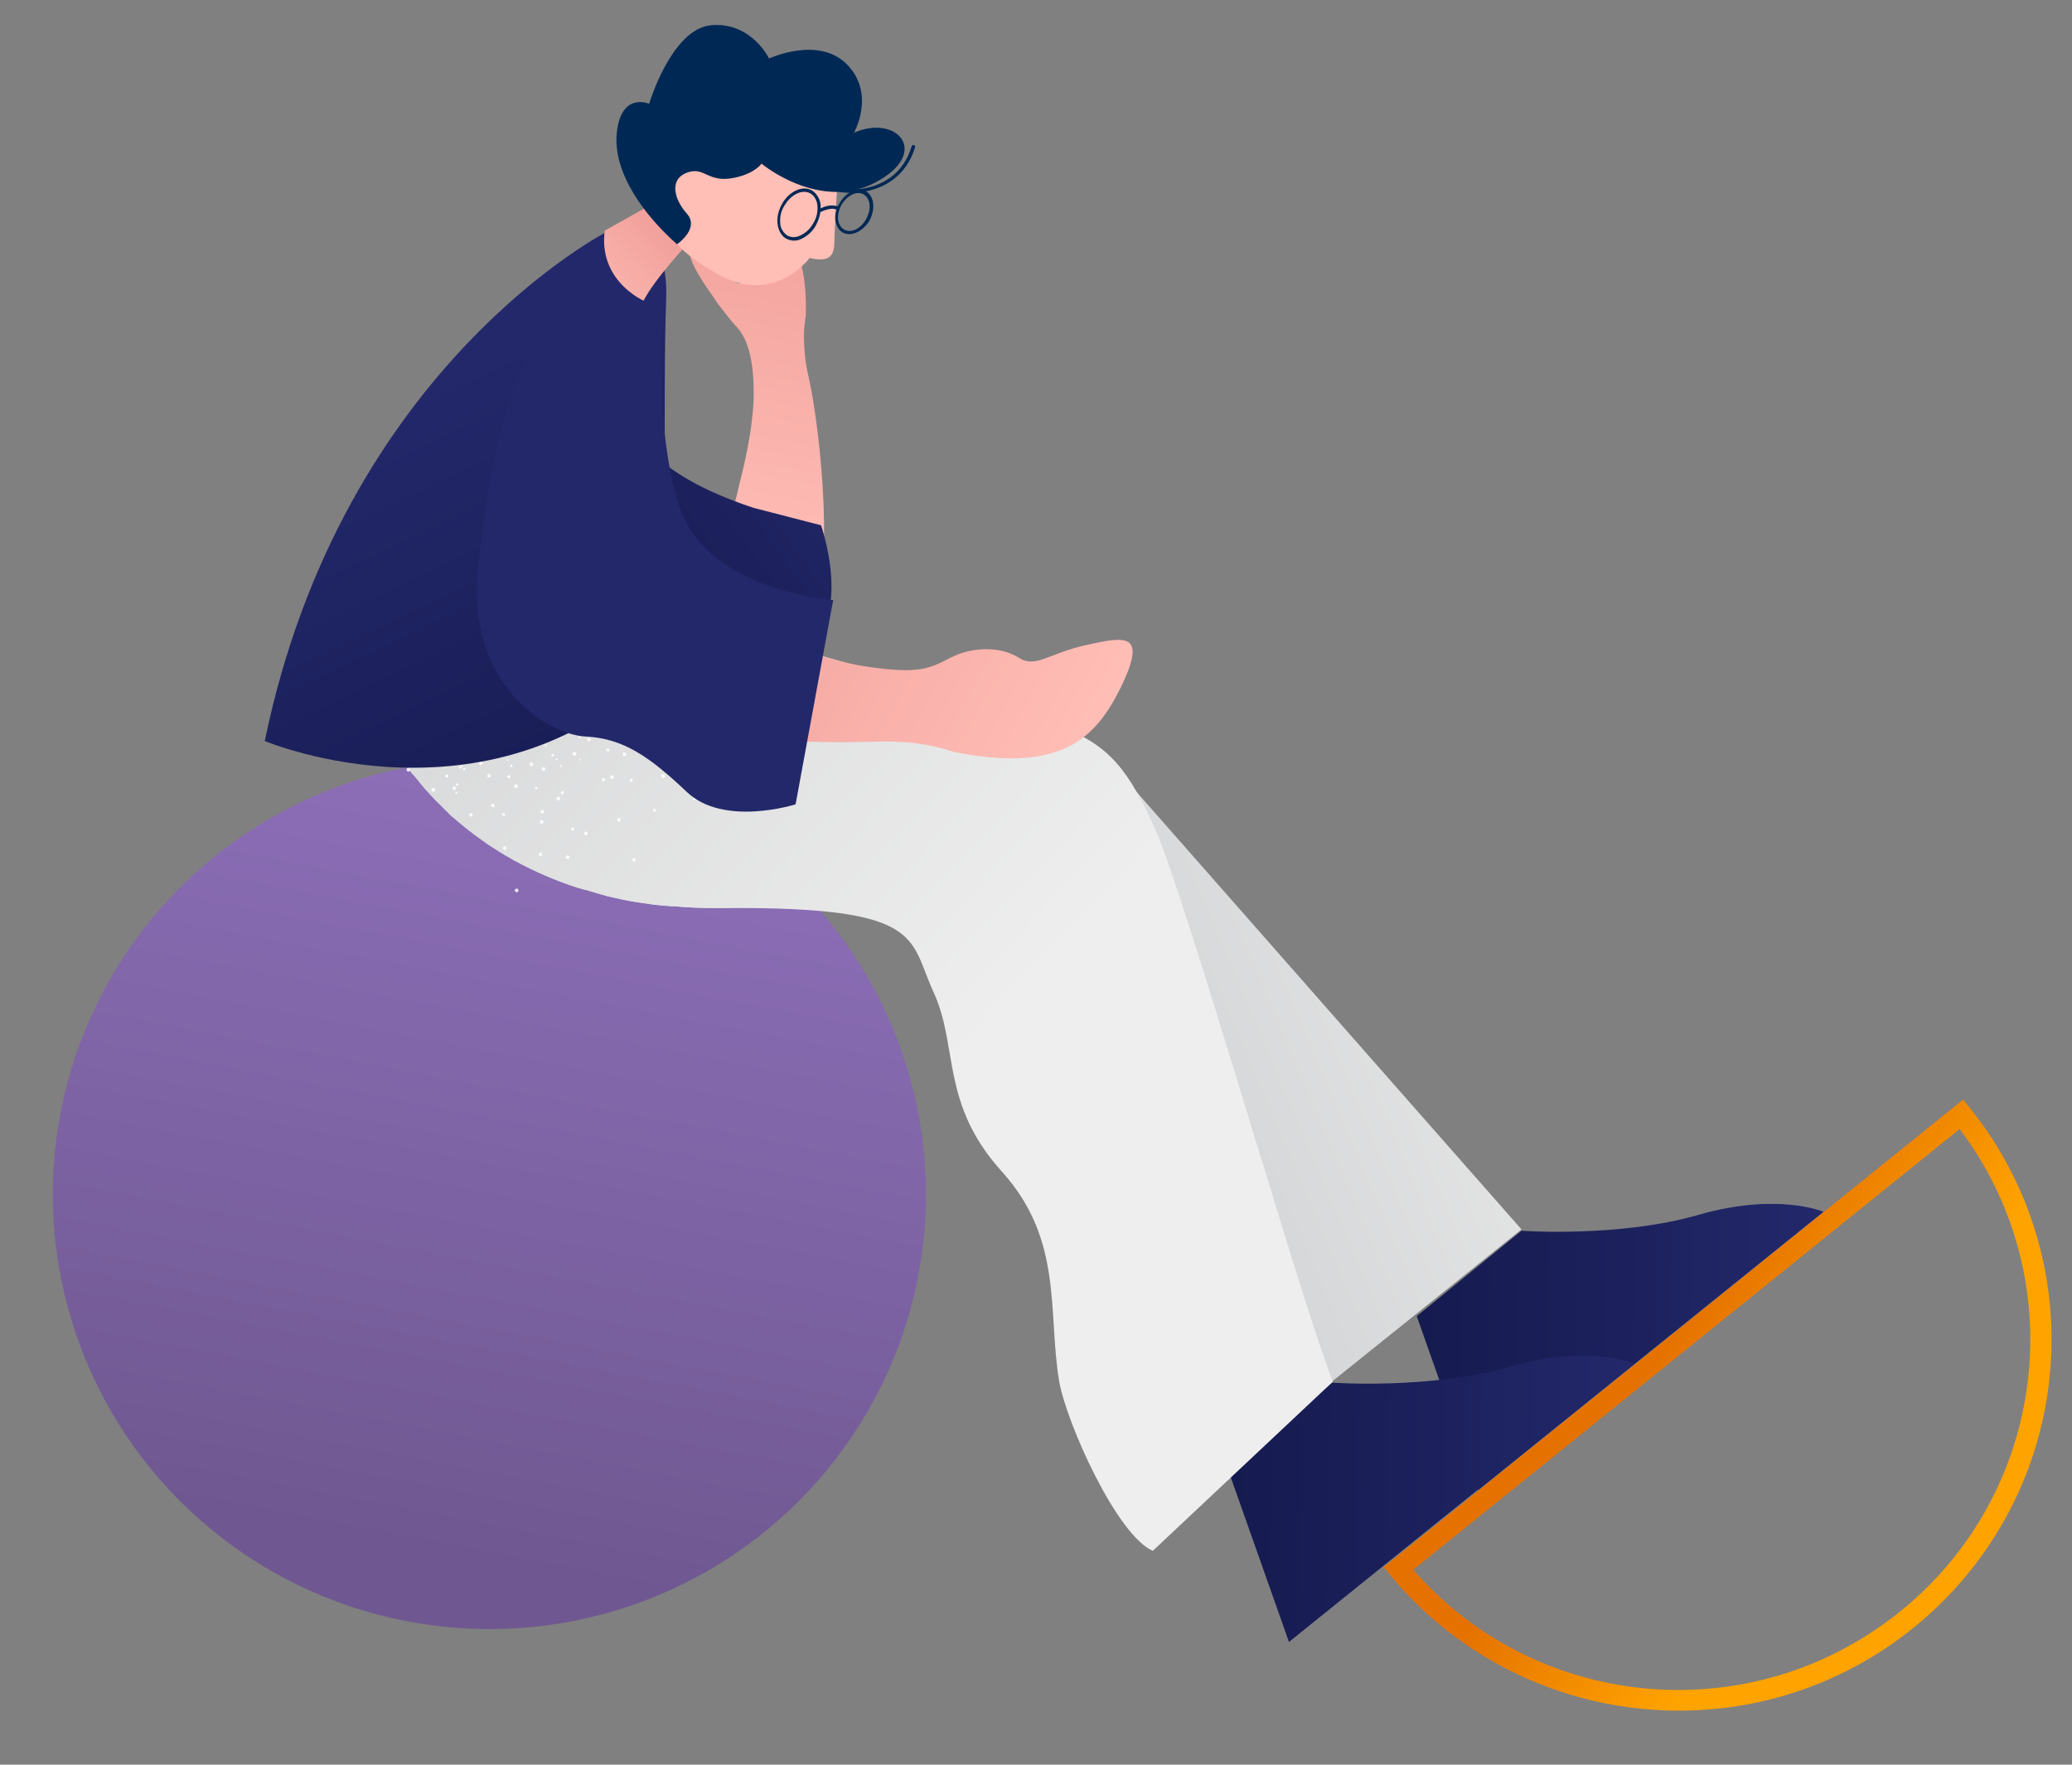
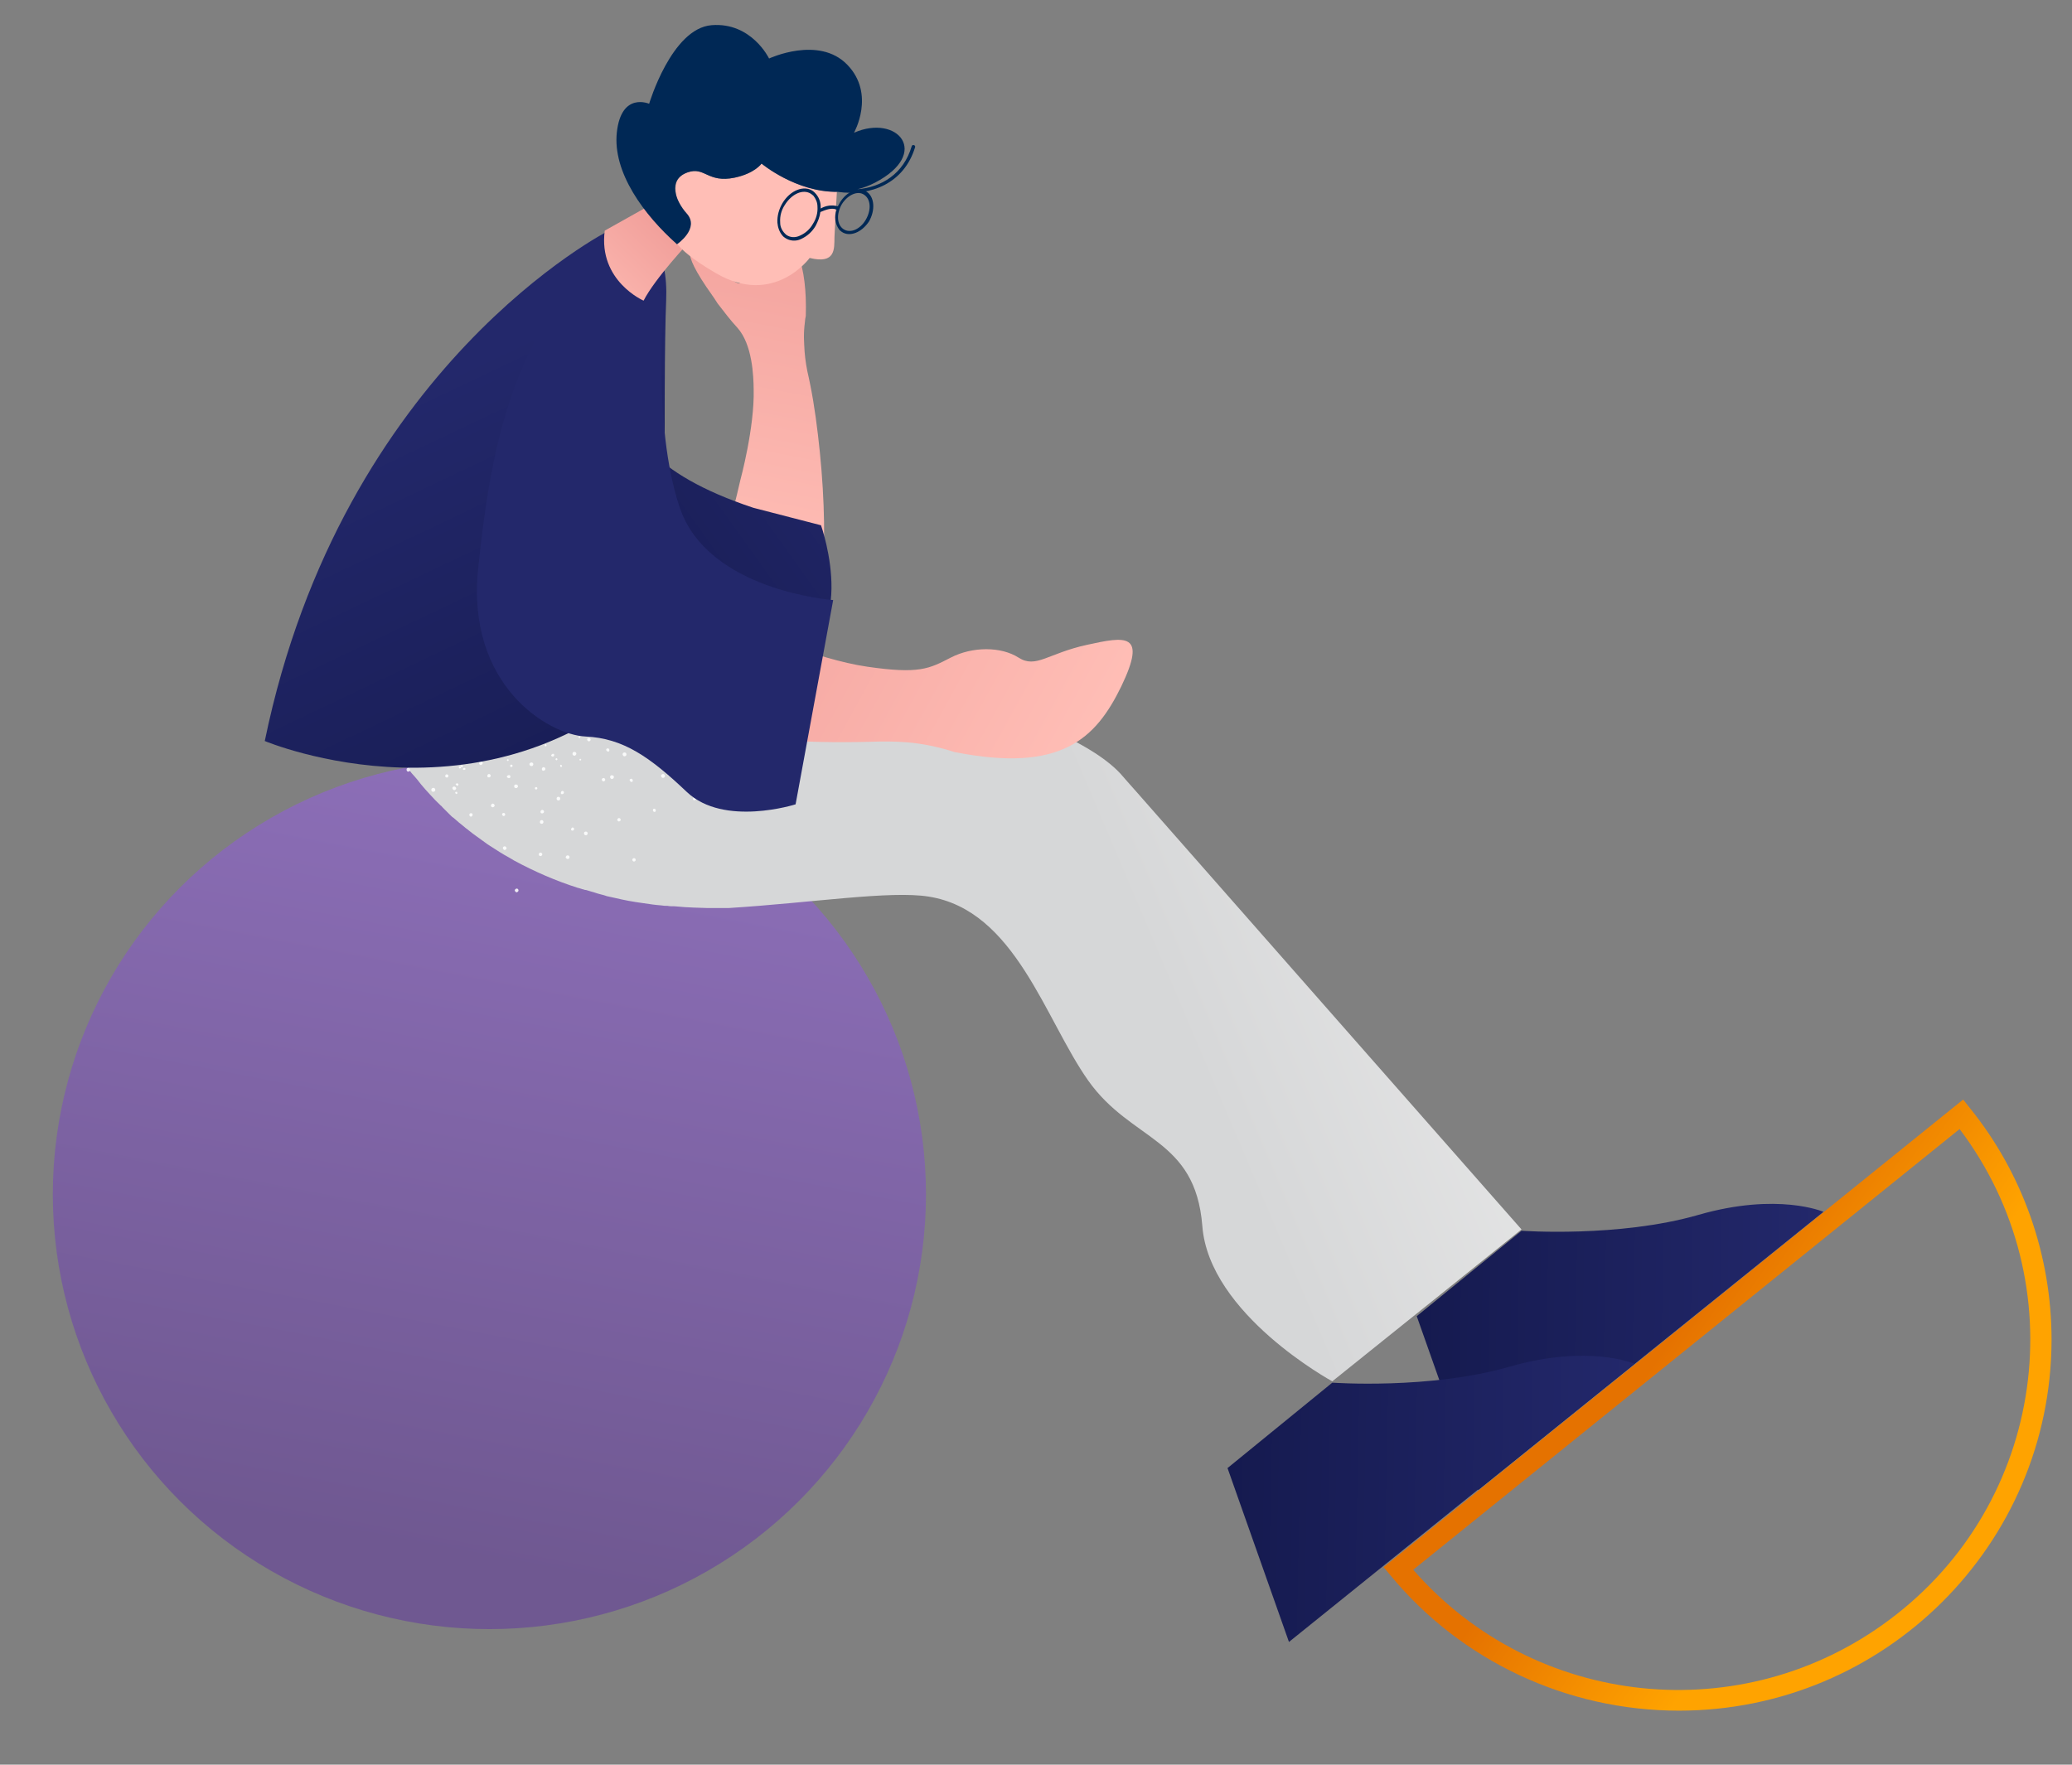
<svg xmlns="http://www.w3.org/2000/svg" width="81px" height="69px" viewBox="0 0 81 69" version="1.1">
  <rect x="0" y="0" width="81" height="69" fill="#808080" stroke="none" />
  <title>9BC06A11-F9E0-4C03-8A9A-6035B30F3C06</title>
  <defs>
    <linearGradient x1="0.68%" y1="50.68%" x2="100.182%" y2="49.203%" id="linearGradient-1">
      <stop stop-color="#23286B" offset="0%" />
      <stop stop-color="#151A4F" offset="100%" />
    </linearGradient>
    <linearGradient x1="0.633%" y1="50.684%" x2="100.136%" y2="49.207%" id="linearGradient-2">
      <stop stop-color="#23286B" offset="0%" />
      <stop stop-color="#151A4F" offset="100%" />
    </linearGradient>
    <linearGradient x1="57.821%" y1="90.825%" x2="19.33%" y2="-110.101%" id="linearGradient-3">
      <stop stop-color="#6F5891" offset="0%" />
      <stop stop-color="#9E7CCF" offset="69.908%" />
      <stop stop-color="#A161FF" offset="100%" />
    </linearGradient>
    <linearGradient x1="61.526%" y1="42.685%" x2="34.888%" y2="59.591%" id="linearGradient-4">
      <stop stop-color="#E57200" offset="0%" />
      <stop stop-color="#FFA300" offset="100%" />
    </linearGradient>
    <linearGradient x1="-15.474%" y1="32.809%" x2="42.994%" y2="49.154%" id="linearGradient-5">
      <stop stop-color="#EEEEEE" offset="8.983%" />
      <stop stop-color="#D6D7D8" offset="81.78%" />
    </linearGradient>
    <linearGradient x1="29.118%" y1="50.141%" x2="105.652%" y2="-22.685%" id="linearGradient-6">
      <stop stop-color="#EEEEEE" offset="8.983%" />
      <stop stop-color="#D6D7D8" offset="81.78%" />
    </linearGradient>
    <linearGradient x1="0.121%" y1="49.863%" x2="99.982%" y2="49.863%" id="linearGradient-7">
      <stop stop-color="#F2A19C" offset="0%" />
      <stop stop-color="#FFBEB6" offset="100%" />
    </linearGradient>
    <linearGradient x1="0.069%" y1="50.023%" x2="100.04%" y2="50.023%" id="linearGradient-8">
      <stop stop-color="#FFBEB6" offset="0%" />
      <stop stop-color="#F2A19C" offset="100%" />
    </linearGradient>
    <linearGradient x1="9.89%" y1="16.031%" x2="78.586%" y2="86.652%" id="linearGradient-9">
      <stop stop-color="#23286B" offset="0%" />
      <stop stop-color="#1D225F" offset="43.2%" />
      <stop stop-color="#151A4F" offset="100%" />
    </linearGradient>
    <linearGradient x1="63.716%" y1="26.418%" x2="28.802%" y2="114.538%" id="linearGradient-10">
      <stop stop-color="#23286B" offset="0%" />
      <stop stop-color="#151A4F" offset="100%" />
    </linearGradient>
    <linearGradient x1="79.049%" y1="140.533%" x2="43.391%" y2="32.466%" id="linearGradient-11">
      <stop stop-color="#FFBEB6" offset="0%" />
      <stop stop-color="#F2A19C" offset="100%" />
    </linearGradient>
  </defs>
  <g id="Lorviqua-UI-desktop" stroke="none" stroke-width="1" fill="none" fill-rule="evenodd">
    <g id="Patientsite_Lorviqua_2_1_3" transform="translate(-532, -1015)" fill-rule="nonzero">
      <g id="Group-25" transform="translate(0, 528)">
        <g id="clip-bio-technologies" transform="translate(573, 521) scale(-1, 1) translate(-573, -521) translate(533, 487)">
          <g transform="translate(0.244, 0)" id="woman">
            <g id="man" transform="translate(0.503, 0.217)">
              <path d="M24.869,51.245 L22.467,58.045 L8.969,47.166 C8.969,47.166 10.75,46.391 13.86,47.286 C16.971,48.181 20.773,47.906 20.773,47.906 L24.869,51.245" id="R_shoe" fill="url(#linearGradient-1)" />
              <path d="M32.266,57.185 L29.864,63.984 L16.366,53.105 C16.366,53.105 18.146,52.33 21.257,53.225 C24.368,54.12 28.17,53.845 28.17,53.845 L32.266,57.185" id="L_shoe" fill="url(#linearGradient-2)" />
              <ellipse id="circle" fill="url(#linearGradient-3)" cx="61.121" cy="46.482" rx="17.067" ry="17" />
              <path d="M14.621,66.67 C6.585,66.67 0.069,60.18 0.052,52.175 C0.052,48.87 1.175,45.668 3.249,43.103 L3.508,42.776 L26.165,61.058 L25.906,61.368 C23.141,64.725 18.993,66.67 14.621,66.67 Z M3.647,43.929 C-0.916,49.972 0.294,58.562 6.377,63.106 C12.132,67.427 20.272,66.584 25.007,61.161 L3.647,43.929 Z" id="half_a_circle" fill="url(#linearGradient-4)" />
              <path d="M64.739,29.125 C64.739,29.142 64.722,29.142 64.739,29.125 C64.722,29.159 64.705,29.176 64.705,29.193 C64.687,29.228 64.67,29.262 64.653,29.297 C64.636,29.314 64.618,29.348 64.618,29.366 C64.584,29.417 64.566,29.452 64.532,29.503 C64.497,29.572 64.445,29.624 64.394,29.693 C64.359,29.744 64.307,29.813 64.255,29.882 C64.203,29.968 64.134,30.054 64.048,30.14 C64.013,30.175 63.979,30.226 63.944,30.261 C63.754,30.519 63.512,30.777 63.236,31.07 C63.167,31.139 63.097,31.208 63.028,31.276 C62.994,31.294 62.976,31.328 62.942,31.362 C62.89,31.414 62.838,31.466 62.786,31.517 C62.734,31.569 62.683,31.621 62.631,31.672 C62.596,31.707 62.562,31.741 62.527,31.758 C62.389,31.879 62.251,31.999 62.095,32.12 C62.043,32.172 61.974,32.206 61.922,32.258 C61.732,32.413 61.525,32.55 61.317,32.705 C61.248,32.757 61.179,32.808 61.093,32.86 C60.851,33.015 60.591,33.187 60.332,33.325 C60.28,33.359 60.211,33.394 60.159,33.428 C59.364,33.859 58.535,34.22 57.671,34.496 C57.584,34.513 57.515,34.547 57.429,34.564 C57.394,34.582 57.377,34.582 57.342,34.582 C57.273,34.599 57.187,34.633 57.118,34.65 C57.031,34.668 56.962,34.702 56.893,34.719 C56.807,34.737 56.72,34.771 56.634,34.788 C56.599,34.805 56.565,34.805 56.53,34.823 C56.426,34.84 56.323,34.874 56.219,34.891 C55.856,34.978 55.493,35.046 55.096,35.098 C54.871,35.132 54.646,35.167 54.404,35.184 C54.318,35.201 54.249,35.201 54.163,35.201 C54.076,35.219 53.99,35.219 53.886,35.219 C53.748,35.236 53.609,35.236 53.471,35.253 C53.35,35.253 53.247,35.27 53.126,35.27 C52.953,35.27 52.78,35.287 52.607,35.287 C52.452,35.287 52.313,35.287 52.158,35.287 L52.002,35.287 C51.916,35.287 51.847,35.287 51.76,35.287 C48.494,35.081 45.452,34.599 43.949,34.84 C40.561,35.373 39.403,39.643 37.71,42.036 C36.016,44.428 33.528,44.256 33.251,47.716 C32.992,51.177 28.17,53.793 28.17,53.793 L28.17,53.793 L20.773,47.854 C20.773,47.854 32.076,35.012 35.826,30.743 C36.068,30.467 36.275,30.243 36.448,30.037 C39.023,27.248 49.963,25.148 53.195,24.597 C56.859,28.78 61.698,29.297 64.739,29.125 Z" id="R_leg" fill="url(#linearGradient-5)" />
-               <path d="M64.739,29.125 C64.739,29.142 64.739,29.142 64.739,29.125 C64.722,29.159 64.705,29.176 64.687,29.193 C64.67,29.228 64.653,29.262 64.636,29.297 C64.618,29.314 64.601,29.348 64.601,29.366 C64.566,29.417 64.549,29.452 64.515,29.503 C64.48,29.572 64.428,29.624 64.376,29.693 C64.342,29.744 64.29,29.813 64.238,29.882 C64.186,29.968 64.117,30.054 64.031,30.14 C63.996,30.175 63.962,30.226 63.927,30.261 C63.737,30.519 63.495,30.777 63.218,31.07 C63.149,31.139 63.08,31.208 63.011,31.276 C62.976,31.294 62.959,31.328 62.925,31.362 C62.873,31.414 62.821,31.466 62.769,31.517 C62.717,31.569 62.665,31.621 62.614,31.672 C62.579,31.707 62.544,31.741 62.51,31.758 C62.372,31.879 62.233,31.999 62.078,32.12 C62.026,32.172 61.957,32.206 61.905,32.258 C61.715,32.413 61.507,32.55 61.3,32.705 C61.231,32.757 61.162,32.808 61.075,32.86 C60.833,33.015 60.574,33.187 60.315,33.325 C60.263,33.359 60.194,33.394 60.142,33.428 C59.347,33.859 58.518,34.22 57.654,34.496 C57.567,34.513 57.498,34.547 57.412,34.564 C57.377,34.582 57.36,34.582 57.325,34.582 C57.256,34.599 57.17,34.633 57.1,34.65 C57.014,34.668 56.945,34.702 56.876,34.719 C56.789,34.737 56.703,34.771 56.617,34.788 C56.582,34.805 56.547,34.805 56.513,34.823 C56.409,34.84 56.306,34.874 56.202,34.891 C55.839,34.978 55.476,35.046 55.078,35.098 C54.854,35.132 54.629,35.167 54.387,35.184 C54.301,35.201 54.232,35.201 54.145,35.201 C54.059,35.219 53.972,35.219 53.869,35.219 C53.73,35.236 53.592,35.236 53.454,35.253 C53.333,35.253 53.229,35.27 53.108,35.27 C52.935,35.27 52.763,35.287 52.59,35.287 C52.434,35.287 52.296,35.287 52.14,35.287 L51.985,35.287 C51.899,35.287 51.829,35.287 51.743,35.287 C44.122,35.253 44.726,36.458 43.759,38.575 C42.774,40.71 43.499,42.931 41.08,45.599 C38.678,48.267 39.3,51.073 38.85,53.776 C38.574,55.394 36.604,59.801 35.187,60.421 L28.153,53.81 C28.153,53.81 28.256,53.535 28.429,53.036 C29.708,49.524 33.925,34.84 35.1,32.189 C35.308,31.707 35.55,31.225 35.809,30.76 C36.846,28.935 37.917,28.402 40.181,27.747 C42.272,27.145 49.427,25.045 52.728,24.081 C52.884,24.27 53.022,24.442 53.177,24.614 C56.859,28.78 61.698,29.297 64.739,29.125 L64.739,29.125 Z" id="L_leg" fill="url(#linearGradient-6)" />
              <path d="M57.602,29.486 C57.602,29.469 57.584,29.452 57.567,29.452 C57.55,29.452 57.533,29.469 57.533,29.486 C57.533,29.503 57.55,29.52 57.567,29.52 C57.567,29.52 57.567,29.52 57.567,29.52 C57.584,29.52 57.602,29.503 57.602,29.486 C57.602,29.486 57.602,29.486 57.602,29.486 Z M57.636,28.608 C57.636,28.591 57.619,28.574 57.602,28.574 C57.602,28.574 57.602,28.574 57.602,28.574 C57.584,28.574 57.567,28.591 57.567,28.608 C57.567,28.625 57.584,28.643 57.602,28.643 C57.619,28.643 57.636,28.625 57.636,28.608 C57.636,28.608 57.636,28.608 57.636,28.608 L57.636,28.608 Z M54.214,27.92 C54.197,27.902 54.18,27.902 54.163,27.92 C54.145,27.937 54.145,27.954 54.163,27.971 C54.163,27.971 54.163,27.971 54.163,27.971 C54.18,27.988 54.197,27.988 54.214,27.971 C54.232,27.954 54.232,27.937 54.214,27.92 L54.214,27.92 Z M59.347,28.694 C59.347,28.677 59.313,28.66 59.295,28.677 C59.278,28.694 59.261,28.711 59.278,28.729 C59.295,28.746 59.313,28.763 59.33,28.746 C59.33,28.746 59.33,28.746 59.33,28.746 C59.347,28.746 59.347,28.729 59.347,28.694 C59.347,28.694 59.347,28.694 59.347,28.694 L59.347,28.694 Z M55.943,28.591 C55.925,28.574 55.908,28.591 55.891,28.608 C55.873,28.625 55.891,28.643 55.908,28.66 C55.925,28.677 55.943,28.66 55.96,28.643 C55.977,28.625 55.96,28.608 55.943,28.591 Z M56.306,27.799 C56.288,27.799 56.271,27.799 56.254,27.816 C56.254,27.833 56.254,27.851 56.271,27.868 C56.271,27.868 56.271,27.868 56.271,27.868 C56.288,27.885 56.306,27.868 56.323,27.851 C56.323,27.851 56.323,27.851 56.323,27.851 C56.34,27.816 56.323,27.799 56.306,27.799 L56.306,27.799 Z M61.905,31.621 C61.888,31.586 61.853,31.569 61.819,31.586 C61.819,31.586 61.819,31.586 61.819,31.586 C61.784,31.603 61.767,31.638 61.784,31.672 C61.784,31.672 61.784,31.672 61.784,31.672 C61.801,31.707 61.836,31.724 61.87,31.707 C61.87,31.707 61.87,31.707 61.87,31.707 C61.905,31.69 61.905,31.655 61.905,31.621 C61.905,31.621 61.905,31.621 61.905,31.621 Z M61.196,30.089 C61.179,30.054 61.145,30.037 61.11,30.054 C61.11,30.054 61.11,30.054 61.11,30.054 C61.075,30.071 61.058,30.106 61.075,30.14 C61.093,30.175 61.127,30.192 61.162,30.175 C61.162,30.175 61.162,30.175 61.162,30.175 C61.196,30.175 61.214,30.14 61.196,30.089 L61.196,30.089 Z M55.493,33.342 C55.459,33.325 55.424,33.342 55.407,33.377 C55.39,33.411 55.407,33.445 55.441,33.463 C55.441,33.463 55.441,33.463 55.441,33.463 C55.476,33.48 55.511,33.463 55.528,33.428 C55.545,33.394 55.528,33.359 55.493,33.342 C55.493,33.342 55.493,33.342 55.493,33.342 L55.493,33.342 Z M56.081,31.776 C56.046,31.758 56.012,31.776 55.994,31.81 C55.994,31.81 55.994,31.81 55.994,31.81 C55.977,31.844 55.994,31.879 56.029,31.896 C56.064,31.913 56.098,31.896 56.115,31.862 C56.133,31.827 56.115,31.793 56.081,31.776 L56.081,31.776 Z M56.686,30.209 C56.651,30.192 56.617,30.209 56.599,30.243 C56.582,30.278 56.599,30.312 56.634,30.33 C56.634,30.33 56.634,30.33 56.634,30.33 C56.668,30.347 56.703,30.33 56.72,30.295 C56.72,30.295 56.72,30.295 56.72,30.295 C56.738,30.261 56.72,30.226 56.686,30.209 L56.686,30.209 Z M57.256,28.643 C57.221,28.625 57.187,28.643 57.17,28.677 C57.17,28.677 57.17,28.677 57.17,28.677 C57.152,28.711 57.17,28.746 57.204,28.763 C57.239,28.78 57.273,28.763 57.291,28.729 C57.308,28.694 57.308,28.66 57.256,28.643 C57.273,28.643 57.256,28.643 57.256,28.643 Z M63.754,29.314 C63.72,29.279 63.685,29.297 63.65,29.314 C63.616,29.348 63.633,29.383 63.65,29.417 C63.668,29.452 63.72,29.434 63.754,29.417 C63.789,29.4 63.789,29.331 63.754,29.314 C63.754,29.314 63.754,29.314 63.754,29.314 Z M59.192,33.187 C59.192,33.153 59.157,33.118 59.123,33.118 C59.088,33.118 59.053,33.153 59.053,33.187 C59.053,33.222 59.088,33.256 59.123,33.256 C59.123,33.256 59.123,33.256 59.123,33.256 C59.157,33.256 59.192,33.239 59.192,33.187 L59.192,33.187 Z M59.123,31.517 C59.123,31.483 59.088,31.449 59.053,31.449 C59.019,31.449 58.984,31.483 58.984,31.517 C58.984,31.552 59.019,31.586 59.053,31.586 C59.053,31.586 59.053,31.586 59.053,31.586 C59.105,31.586 59.123,31.569 59.123,31.517 L59.123,31.517 Z M59.071,29.848 C59.071,29.813 59.036,29.779 59.002,29.779 C58.967,29.779 58.932,29.813 58.932,29.848 C58.932,29.882 58.967,29.916 59.002,29.916 C59.036,29.934 59.071,29.899 59.071,29.848 L59.071,29.848 Z M53.143,30.949 C53.108,30.932 53.074,30.932 53.056,30.949 C53.056,30.949 53.056,30.949 53.056,30.949 C53.039,30.984 53.039,31.018 53.056,31.053 C53.056,31.053 53.056,31.053 53.056,31.053 C53.091,31.087 53.126,31.07 53.16,31.053 C53.16,31.018 53.16,30.984 53.143,30.949 L53.143,30.949 Z M54.283,29.727 C54.249,29.693 54.214,29.693 54.18,29.727 C54.18,29.727 54.18,29.727 54.18,29.727 C54.145,29.761 54.163,29.796 54.18,29.83 C54.214,29.848 54.249,29.848 54.283,29.83 C54.318,29.796 54.318,29.761 54.283,29.727 C54.283,29.727 54.283,29.727 54.283,29.727 L54.283,29.727 Z M55.424,28.505 C55.39,28.47 55.355,28.488 55.32,28.505 C55.286,28.539 55.303,28.574 55.32,28.608 C55.32,28.608 55.32,28.608 55.32,28.608 C55.355,28.625 55.39,28.625 55.407,28.608 C55.407,28.608 55.407,28.608 55.407,28.608 C55.459,28.574 55.459,28.539 55.424,28.505 L55.424,28.505 Z M60.626,31.621 C60.626,31.586 60.591,31.569 60.557,31.569 C60.522,31.569 60.505,31.603 60.505,31.638 C60.505,31.672 60.54,31.69 60.574,31.69 L60.574,31.69 C60.591,31.69 60.626,31.655 60.626,31.621 C60.626,31.621 60.626,31.621 60.626,31.621 L60.626,31.621 Z M60.419,30.14 C60.419,30.123 60.419,30.123 60.401,30.106 L60.401,30.106 C60.384,30.089 60.367,30.089 60.35,30.089 C60.315,30.089 60.298,30.123 60.298,30.157 C60.298,30.157 60.298,30.157 60.298,30.157 C60.298,30.192 60.332,30.209 60.367,30.209 C60.384,30.209 60.401,30.192 60.401,30.192 C60.419,30.175 60.436,30.157 60.419,30.14 L60.419,30.14 Z M54.716,31.414 C54.681,31.397 54.646,31.397 54.629,31.431 C54.629,31.431 54.629,31.431 54.629,31.431 C54.612,31.449 54.612,31.5 54.629,31.517 C54.629,31.517 54.629,31.517 54.629,31.517 C54.664,31.535 54.698,31.535 54.716,31.5 C54.733,31.483 54.733,31.449 54.716,31.414 L54.716,31.414 Z M55.614,30.243 C55.58,30.226 55.545,30.226 55.528,30.261 C55.528,30.261 55.528,30.261 55.528,30.261 C55.511,30.278 55.511,30.33 55.528,30.347 C55.528,30.347 55.528,30.347 55.528,30.347 C55.562,30.364 55.597,30.364 55.614,30.33 C55.649,30.295 55.649,30.261 55.614,30.243 L55.614,30.243 Z M56.53,29.056 C56.496,29.038 56.461,29.038 56.444,29.073 C56.444,29.073 56.444,29.073 56.444,29.073 C56.426,29.09 56.426,29.142 56.444,29.159 C56.444,29.159 56.444,29.159 56.444,29.159 C56.478,29.176 56.513,29.176 56.53,29.142 C56.53,29.142 56.53,29.142 56.53,29.142 C56.565,29.125 56.565,29.073 56.53,29.056 L56.53,29.056 Z M57.446,27.885 C57.412,27.868 57.377,27.868 57.36,27.902 C57.342,27.937 57.342,27.971 57.377,27.988 C57.412,28.006 57.446,28.006 57.463,27.971 C57.481,27.937 57.463,27.902 57.446,27.885 L57.446,27.885 Z M62.838,30.089 C62.821,30.054 62.786,30.054 62.752,30.071 C62.752,30.071 62.752,30.071 62.752,30.071 C62.717,30.089 62.717,30.123 62.734,30.157 C62.734,30.157 62.734,30.157 62.734,30.157 C62.752,30.192 62.786,30.192 62.821,30.175 C62.821,30.175 62.821,30.175 62.821,30.175 C62.855,30.157 62.855,30.123 62.838,30.089 L62.838,30.089 Z M57.878,32.137 C57.844,32.137 57.809,32.154 57.809,32.189 C57.809,32.223 57.826,32.258 57.861,32.258 C57.895,32.275 57.93,32.24 57.93,32.223 C57.93,32.189 57.913,32.154 57.878,32.137 Z M58.276,30.708 C58.241,30.708 58.207,30.726 58.207,30.76 C58.207,30.794 58.224,30.829 58.258,30.829 C58.293,30.846 58.328,30.829 58.328,30.794 C58.328,30.794 58.328,30.794 58.328,30.794 C58.328,30.743 58.293,30.708 58.276,30.708 L58.276,30.708 Z M58.656,29.262 C58.621,29.245 58.587,29.262 58.587,29.297 C58.587,29.297 58.587,29.297 58.587,29.297 C58.587,29.331 58.604,29.366 58.639,29.366 C58.673,29.366 58.708,29.348 58.708,29.314 C58.708,29.314 58.69,29.279 58.656,29.262 C58.656,29.262 58.656,29.262 58.656,29.262 L58.656,29.262 Z M53.35,28.729 C53.333,28.694 53.298,28.694 53.264,28.711 C53.229,28.729 53.229,28.763 53.247,28.797 C53.247,28.797 53.247,28.797 53.247,28.797 C53.264,28.832 53.298,28.832 53.333,28.815 C53.333,28.815 53.333,28.815 53.333,28.815 C53.35,28.797 53.368,28.763 53.35,28.729 C53.35,28.729 53.35,28.729 53.35,28.729 L53.35,28.729 Z M54.646,27.988 C54.629,27.954 54.595,27.954 54.56,27.971 C54.525,27.988 54.525,28.023 54.543,28.057 C54.56,28.092 54.595,28.092 54.629,28.074 C54.646,28.057 54.664,28.023 54.646,27.988 C54.646,27.988 54.646,27.988 54.646,27.988 L54.646,27.988 Z M62.233,29.727 C62.233,29.71 62.199,29.693 62.181,29.71 C62.164,29.71 62.147,29.744 62.164,29.761 C62.181,29.779 62.199,29.796 62.216,29.779 L62.216,29.779 C62.233,29.761 62.251,29.744 62.233,29.727 Z M58.518,29.434 C58.5,29.417 58.483,29.434 58.466,29.452 C58.449,29.469 58.466,29.486 58.483,29.503 C58.5,29.52 58.518,29.503 58.535,29.486 L58.535,29.486 C58.535,29.469 58.535,29.452 58.518,29.434 C58.518,29.434 58.518,29.434 58.518,29.434 L58.518,29.434 Z M58.898,28.643 C58.881,28.625 58.863,28.643 58.846,28.66 C58.846,28.66 58.846,28.66 58.846,28.66 C58.829,28.677 58.846,28.694 58.863,28.711 C58.863,28.711 58.863,28.711 58.863,28.711 C58.881,28.729 58.898,28.711 58.915,28.694 C58.932,28.677 58.932,28.66 58.898,28.643 C58.898,28.643 58.898,28.643 58.898,28.643 L58.898,28.643 Z M60.436,29.503 C60.436,29.486 60.419,29.469 60.401,29.469 C60.401,29.469 60.401,29.469 60.401,29.469 C60.384,29.469 60.367,29.486 60.367,29.503 C60.367,29.503 60.367,29.503 60.367,29.503 C60.367,29.52 60.384,29.538 60.401,29.538 C60.419,29.538 60.436,29.52 60.436,29.503 L60.436,29.503 Z M57.394,27.988 C57.377,27.971 57.36,27.971 57.342,27.988 C57.342,27.988 57.342,27.988 57.342,27.988 C57.325,28.006 57.325,28.023 57.342,28.04 C57.36,28.057 57.377,28.057 57.394,28.04 C57.394,28.023 57.394,28.006 57.394,27.988 Z M62.458,30.777 C62.458,30.76 62.441,30.743 62.406,30.743 C62.406,30.743 62.406,30.743 62.406,30.743 C62.389,30.743 62.372,30.76 62.372,30.794 C62.372,30.794 62.372,30.794 62.372,30.794 C62.372,30.812 62.389,30.829 62.423,30.829 C62.423,30.829 62.423,30.829 62.423,30.829 C62.441,30.812 62.458,30.794 62.458,30.777 L62.458,30.777 Z M62.32,29.779 C62.32,29.761 62.302,29.744 62.268,29.744 C62.268,29.744 62.268,29.744 62.268,29.744 C62.251,29.744 62.233,29.761 62.233,29.796 C62.233,29.813 62.251,29.83 62.285,29.83 C62.285,29.83 62.285,29.83 62.285,29.83 C62.302,29.83 62.32,29.796 62.32,29.779 C62.32,29.779 62.32,29.779 62.32,29.779 L62.32,29.779 Z M58.345,29.693 C58.328,29.675 58.293,29.693 58.293,29.71 C58.276,29.727 58.276,29.761 58.293,29.761 C58.31,29.779 58.328,29.779 58.345,29.761 C58.345,29.761 58.345,29.761 58.345,29.761 C58.362,29.727 58.362,29.71 58.345,29.693 C58.345,29.693 58.345,29.693 58.345,29.693 L58.345,29.693 Z M58.95,28.884 C58.932,28.866 58.898,28.884 58.898,28.901 C58.881,28.918 58.881,28.952 58.898,28.952 C58.915,28.97 58.95,28.97 58.95,28.952 C58.95,28.952 58.95,28.952 58.95,28.952 C58.967,28.935 58.967,28.901 58.95,28.884 L58.95,28.884 Z M64.255,29.555 C64.238,29.538 64.221,29.52 64.203,29.538 C64.203,29.538 64.203,29.538 64.203,29.538 C64.186,29.555 64.169,29.572 64.186,29.589 C64.203,29.607 64.221,29.624 64.238,29.607 C64.238,29.607 64.238,29.607 64.238,29.607 C64.255,29.607 64.255,29.572 64.255,29.555 L64.255,29.555 Z M60.436,30.157 C60.436,30.14 60.436,30.106 60.401,30.106 C60.401,30.106 60.401,30.106 60.401,30.106 L60.401,30.106 C60.384,30.106 60.367,30.123 60.35,30.14 C60.35,30.157 60.35,30.192 60.384,30.192 C60.384,30.192 60.384,30.192 60.384,30.192 C60.384,30.192 60.401,30.192 60.401,30.192 C60.419,30.192 60.436,30.175 60.436,30.157 L60.436,30.157 Z M60.661,29.142 C60.643,29.142 60.609,29.159 60.609,29.176 C60.609,29.193 60.626,29.228 60.643,29.228 C60.661,29.228 60.695,29.228 60.695,29.193 C60.695,29.193 60.695,29.193 60.695,29.193 C60.695,29.159 60.695,29.142 60.661,29.142 L60.661,29.142 Z M57.342,27.833 C57.325,27.816 57.308,27.816 57.291,27.816 C57.291,27.816 57.291,27.816 57.291,27.816 C57.273,27.833 57.273,27.851 57.273,27.868 C57.291,27.885 57.308,27.902 57.325,27.885 C57.325,27.885 57.325,27.885 57.325,27.885 C57.342,27.885 57.36,27.868 57.342,27.833 L57.342,27.833 Z M64.808,29.193 C64.791,29.159 64.739,29.142 64.705,29.159 C64.67,29.176 64.653,29.228 64.67,29.262 C64.687,29.297 64.739,29.314 64.774,29.297 C64.808,29.279 64.826,29.228 64.808,29.193 L64.808,29.193 Z M60.073,34.53 C60.038,34.513 59.987,34.547 59.987,34.582 C59.969,34.616 60.004,34.65 60.038,34.668 C60.073,34.685 60.108,34.65 60.125,34.616 C60.142,34.582 60.108,34.547 60.073,34.53 Z M60.54,32.877 C60.505,32.86 60.471,32.895 60.453,32.929 C60.436,32.963 60.471,32.998 60.505,33.015 C60.54,33.032 60.574,32.998 60.591,32.963 C60.609,32.929 60.574,32.877 60.54,32.877 Z M61.006,31.208 C60.972,31.19 60.937,31.225 60.92,31.259 C60.903,31.294 60.937,31.328 60.972,31.345 C60.972,31.345 60.972,31.345 60.972,31.345 C61.006,31.362 61.058,31.328 61.058,31.294 C61.075,31.259 61.041,31.225 61.006,31.208 L61.006,31.208 Z M61.473,29.555 C61.438,29.538 61.404,29.572 61.386,29.607 C61.386,29.607 61.386,29.607 61.386,29.607 C61.369,29.641 61.404,29.675 61.438,29.693 C61.473,29.71 61.507,29.675 61.525,29.641 C61.542,29.607 61.507,29.572 61.473,29.555 C61.473,29.555 61.473,29.555 61.473,29.555 L61.473,29.555 Z M54.404,30.089 C54.387,30.054 54.335,30.037 54.301,30.054 C54.266,30.071 54.249,30.123 54.266,30.157 C54.283,30.192 54.335,30.209 54.37,30.192 C54.404,30.157 54.422,30.123 54.404,30.089 L54.404,30.089 Z M55.908,29.245 C55.891,29.211 55.839,29.193 55.804,29.211 C55.77,29.228 55.752,29.279 55.77,29.314 C55.787,29.348 55.839,29.366 55.873,29.348 C55.908,29.314 55.925,29.279 55.908,29.245 L55.908,29.245 Z M57.412,28.402 C57.394,28.367 57.36,28.35 57.325,28.367 C57.325,28.367 57.325,28.367 57.325,28.367 C57.291,28.384 57.273,28.436 57.291,28.47 C57.308,28.505 57.36,28.522 57.394,28.505 C57.412,28.488 57.429,28.436 57.412,28.402 C57.412,28.402 57.412,28.402 57.412,28.402 L57.412,28.402 Z M63.391,30.657 C63.391,30.622 63.357,30.588 63.305,30.588 C63.27,30.588 63.236,30.622 63.236,30.674 C63.236,30.708 63.27,30.743 63.322,30.743 C63.374,30.743 63.391,30.708 63.391,30.657 Z M57.394,32.309 C57.36,32.292 57.325,32.292 57.291,32.326 C57.291,32.326 57.291,32.326 57.291,32.326 C57.273,32.361 57.273,32.395 57.308,32.43 C57.342,32.447 57.377,32.447 57.412,32.413 C57.429,32.378 57.429,32.326 57.394,32.309 C57.394,32.309 57.394,32.309 57.394,32.309 L57.394,32.309 Z M58.466,30.949 C58.431,30.932 58.397,30.932 58.362,30.967 C58.362,30.967 58.362,30.967 58.362,30.967 C58.345,31.001 58.345,31.035 58.379,31.07 C58.379,31.07 58.379,31.07 58.379,31.07 C58.414,31.087 58.449,31.087 58.483,31.053 C58.483,31.053 58.483,31.053 58.483,31.053 C58.5,31.018 58.5,30.984 58.466,30.949 C58.466,30.949 58.466,30.949 58.466,30.949 L58.466,30.949 Z M59.52,29.607 C59.485,29.589 59.451,29.589 59.416,29.624 C59.399,29.658 59.399,29.693 59.434,29.727 C59.468,29.744 59.503,29.744 59.537,29.71 C59.537,29.71 59.537,29.71 59.537,29.71 C59.572,29.675 59.555,29.624 59.52,29.607 C59.52,29.607 59.52,29.607 59.52,29.607 L59.52,29.607 Z M64.359,29.865 C64.359,29.83 64.324,29.796 64.29,29.813 C64.29,29.813 64.29,29.813 64.29,29.813 C64.255,29.813 64.221,29.848 64.221,29.899 C64.221,29.934 64.273,29.968 64.307,29.951 C64.342,29.951 64.359,29.916 64.359,29.865 C64.359,29.865 64.359,29.865 64.359,29.865 L64.359,29.865 Z M58.103,33.239 C58.068,33.222 58.034,33.222 57.999,33.256 C57.982,33.29 57.982,33.325 58.016,33.359 C58.051,33.377 58.086,33.377 58.12,33.342 C58.155,33.308 58.137,33.273 58.103,33.239 C58.103,33.239 58.103,33.239 58.103,33.239 L58.103,33.239 Z M59.123,31.862 C59.088,31.844 59.036,31.844 59.019,31.879 C59.002,31.913 59.002,31.948 59.036,31.982 C59.071,31.999 59.105,31.999 59.14,31.965 C59.157,31.931 59.14,31.879 59.123,31.862 L59.123,31.862 Z M60.125,30.467 C60.09,30.45 60.056,30.45 60.021,30.484 C59.987,30.519 60.004,30.553 60.038,30.588 C60.073,30.605 60.108,30.605 60.142,30.571 C60.159,30.536 60.159,30.484 60.125,30.467 L60.125,30.467 Z M61.127,29.073 C61.093,29.056 61.058,29.056 61.024,29.09 C61.024,29.09 61.024,29.09 61.024,29.09 C61.006,29.125 61.006,29.159 61.041,29.193 C61.075,29.211 61.11,29.211 61.145,29.176 C61.145,29.176 61.145,29.176 61.145,29.176 C61.162,29.142 61.162,29.09 61.127,29.073 C61.127,29.073 61.127,29.073 61.127,29.073 L61.127,29.073 Z M62.51,30.536 C62.475,30.536 62.441,30.553 62.423,30.588 C62.406,30.622 62.441,30.657 62.475,30.674 C62.51,30.691 62.544,30.657 62.562,30.622 C62.562,30.622 62.562,30.622 62.562,30.622 C62.579,30.588 62.562,30.553 62.51,30.536 C62.527,30.536 62.527,30.536 62.51,30.536 L62.51,30.536 Z M56.392,30.123 C56.375,30.089 56.323,30.089 56.288,30.106 C56.288,30.106 56.288,30.106 56.288,30.106 C56.254,30.123 56.236,30.175 56.271,30.209 C56.288,30.243 56.34,30.261 56.375,30.226 C56.409,30.192 56.409,30.157 56.392,30.123 C56.392,30.123 56.392,30.123 56.392,30.123 L56.392,30.123 Z M57.861,29.211 C57.844,29.176 57.792,29.176 57.757,29.193 C57.757,29.193 57.757,29.193 57.757,29.193 C57.723,29.211 57.705,29.262 57.74,29.297 C57.757,29.331 57.809,29.348 57.844,29.314 C57.878,29.297 57.878,29.245 57.861,29.211 C57.861,29.211 57.861,29.211 57.861,29.211 L57.861,29.211 Z M59.33,30.571 C59.313,30.553 59.278,30.553 59.261,30.571 C59.261,30.571 59.261,30.571 59.261,30.571 C59.243,30.588 59.243,30.622 59.261,30.639 C59.278,30.657 59.313,30.657 59.33,30.639 C59.347,30.622 59.347,30.588 59.33,30.571 Z M60.298,29.693 C60.28,29.675 60.246,29.675 60.229,29.693 C60.229,29.693 60.229,29.693 60.229,29.693 C60.211,29.71 60.211,29.744 60.229,29.761 C60.246,29.779 60.28,29.779 60.298,29.761 C60.315,29.744 60.315,29.71 60.298,29.693 C60.298,29.693 60.298,29.693 60.298,29.693 Z M61.853,31.586 C61.819,31.569 61.801,31.586 61.784,31.603 C61.784,31.603 61.784,31.603 61.784,31.603 C61.767,31.638 61.784,31.655 61.801,31.672 C61.836,31.69 61.853,31.672 61.87,31.655 C61.905,31.638 61.888,31.603 61.853,31.586 C61.87,31.586 61.853,31.586 61.853,31.586 Z M62.406,30.416 C62.389,30.398 62.354,30.416 62.337,30.433 C62.337,30.433 62.337,30.433 62.337,30.433 C62.32,30.467 62.337,30.484 62.354,30.502 C62.354,30.502 62.354,30.502 62.354,30.502 C62.389,30.519 62.406,30.502 62.423,30.467 C62.458,30.467 62.441,30.433 62.406,30.416 C62.406,30.416 62.406,30.416 62.406,30.416 L62.406,30.416 Z M62.976,29.245 C62.942,29.228 62.925,29.245 62.907,29.279 C62.89,29.297 62.907,29.331 62.925,29.348 C62.925,29.348 62.925,29.348 62.925,29.348 C62.942,29.366 62.976,29.348 62.994,29.331 C62.994,29.331 62.994,29.331 62.994,29.331 C63.011,29.297 62.994,29.262 62.976,29.245 C62.976,29.245 62.976,29.245 62.976,29.245 Z M63.357,29.159 C63.339,29.142 63.322,29.159 63.322,29.159 C63.305,29.176 63.322,29.193 63.322,29.193 C63.322,29.193 63.322,29.193 63.322,29.193 C63.339,29.193 63.357,29.193 63.357,29.176 C63.374,29.193 63.374,29.176 63.357,29.159 Z M62.147,29.83 C62.13,29.813 62.112,29.796 62.078,29.813 C62.078,29.813 62.078,29.813 62.078,29.813 C62.06,29.83 62.043,29.848 62.06,29.865 C62.06,29.865 62.06,29.865 62.06,29.865 C62.078,29.882 62.112,29.899 62.13,29.882 C62.164,29.882 62.164,29.848 62.147,29.83 C62.164,29.83 62.147,29.83 62.147,29.83 L62.147,29.83 Z M63.132,29.193 C63.115,29.176 63.08,29.159 63.063,29.176 C63.046,29.193 63.028,29.211 63.046,29.245 C63.046,29.245 63.046,29.245 63.046,29.245 C63.063,29.262 63.08,29.279 63.115,29.262 C63.115,29.262 63.115,29.262 63.115,29.262 C63.149,29.245 63.149,29.211 63.132,29.193 C63.132,29.193 63.132,29.193 63.132,29.193 L63.132,29.193 Z" id="texture" fill="#FFFFFF" opacity="0.86" />
              <path d="M57.477,18.667 C57.376,18.667 57.274,18.667 57.16,18.667 C56.234,18.616 54.381,18.238 52.529,17.677 C51.667,17.416 50.804,17.129 50.043,16.816 C49.954,16.777 49.865,16.738 49.764,16.699 C49.447,16.555 49.129,16.438 48.8,16.346 C48.609,16.294 48.432,16.255 48.267,16.216 C48.077,16.177 47.874,16.151 47.67,16.138 C47.582,16.125 47.506,16.125 47.417,16.125 C45.425,15.8 44.474,15.12 44.005,14.232 C43.992,14.219 43.992,14.206 43.979,14.192 C43.967,14.166 43.954,14.127 43.929,14.101 C43.625,13.461 43.486,12.742 43.55,12.035 C43.588,11.669 43.677,11.395 43.791,11.303 C43.817,11.277 43.842,11.264 43.867,11.251 C43.982,11.238 44.096,11.277 44.185,11.342 C44.185,11.342 44.185,11.342 44.185,11.342 C44.197,11.355 44.21,11.355 44.223,11.368 C44.857,11.76 45.871,13.014 46.366,13.289 C46.366,13.289 46.378,13.302 46.378,13.302 C46.822,13.537 46.708,13.197 46.379,12.635 C46.277,12.465 46.151,12.269 46.024,12.073 C45.466,11.236 45.594,10.635 47.052,12.098 C47.115,12.164 47.178,12.229 47.242,12.294 C47.356,12.412 47.47,12.529 47.584,12.634 C47.584,12.634 47.597,12.647 47.597,12.647 C47.85,12.934 48.155,13.274 48.383,13.588 C48.915,14.293 50.121,14.567 50.615,14.671 C50.615,14.671 50.615,14.671 50.615,14.671 C52.087,14.997 54.206,14.839 54.206,14.839 C54.206,14.839 55.094,14.812 56.046,14.746 L57.274,18.184 L57.477,18.667 Z" id="R_hand" fill="url(#linearGradient-7)" transform="translate(50.506, 14.939) rotate(79) translate(-50.506, -14.939) " />
              <path d="M54.895,31.908 L55.035,32.615 C54.897,32.598 54.758,32.58 54.62,32.545 C53.394,32.285 50.958,31.402 48.573,30.295 C47.364,29.742 46.189,29.12 45.048,28.446 C44.65,28.204 44.236,27.979 43.821,27.789 C43.251,27.53 42.629,27.339 42.007,27.218 C37.947,25.919 37.426,24.074 37.543,21.817 C37.678,19.474 38.335,20.009 39.51,21.045 C40.686,22.081 40.791,22.823 41.602,22.773 C42.414,22.722 43.39,23.264 43.919,24.057 C44.448,24.85 44.68,25.223 46.598,25.95 C48.516,26.677 51.399,26.906 51.399,26.906 C51.399,26.906 52.608,27.046 53.886,27.168 L54.895,31.908 Z" id="L_hand" fill="url(#linearGradient-8)" transform="translate(46.282, 26.389) rotate(-29) translate(-46.282, -26.389) " />
              <path d="M50.444,18.348 L47.715,18.181 C47.715,18.181 44.594,22.25 47.832,23.854 C51.071,25.458 61.799,25.275 62.744,21.384 C63.69,17.493 62.235,13.841 58.672,10.909 L56.273,12.921 C56.273,12.921 58.978,18.289 50.444,18.348 Z" id="R_sleeve" fill="url(#linearGradient-9)" transform="translate(54.694, 17.856) rotate(-18) translate(-54.694, -17.856) " />
              <path d="M68.674,29.761 C68.674,29.761 59.223,32.442 53.482,24.744 C53.482,24.744 54.961,13.758 55.198,10.762 C55.357,8.765 56.205,7.946 57.742,8.305 C57.742,8.305 67.457,14.8 68.674,29.761 Z" id="sweater" fill="url(#linearGradient-10)" transform="translate(61.078, 19.218) rotate(-7) translate(-61.078, -19.218) " />
              <path d="M54.283,11.401 C54.283,11.401 54.785,16.359 53.679,19.63 C52.573,22.9 47.682,23.245 47.682,23.245 L49.151,31.232 C49.151,31.232 51.95,32.127 53.402,30.75 C54.854,29.373 55.891,28.65 57.36,28.581 C58.829,28.512 62.043,26.567 61.559,21.988 C61.075,17.409 60.332,13.243 56.686,9.37 L56.686,9.37 L54.283,11.401" id="L_sleeve" fill="#23286B" />
              <path d="M53.436,8.61 C53.436,8.61 54.182,10.419 54.286,11.401 C54.286,11.401 56.221,11.318 56.685,9.389 L54.851,7.182 L53.436,8.61" id="neck" fill="url(#linearGradient-11)" transform="translate(55.061, 9.292) rotate(-21) translate(-55.061, -9.292) " />
              <path d="M53.557,9.92 C53.315,10.109 52.918,10.367 51.83,10.727 C49.342,11.552 48.373,9.382 48.373,9.382 C47.319,9.415 47.508,8.83 47.594,8.382 C47.663,7.987 47.835,6.85 47.87,6.627 C49.442,6.972 50.979,6.164 50.979,6.164 C50.979,6.164 51.153,6.577 51.896,6.922 C52.881,7.354 53.123,6.734 53.728,7.096 C54.471,7.544 53.884,8.267 53.487,8.955 C53.125,9.592 53.505,9.851 53.557,9.92 Z" id="face" fill="#FFBEB6" transform="translate(50.804, 8.539) rotate(-12) translate(-50.804, -8.539) " />
              <path d="M47.216,8.7 C47.251,8.682 47.285,8.665 47.32,8.648 C47.544,8.459 47.648,8.166 47.596,7.891 C47.804,7.839 48.028,7.994 48.201,8.114 C48.184,8.304 48.218,8.493 48.27,8.682 C48.357,8.941 48.512,9.147 48.719,9.302 C48.892,9.44 49.134,9.474 49.342,9.388 C49.376,9.371 49.428,9.354 49.463,9.319 C49.601,9.216 49.705,9.044 49.756,8.872 C49.826,8.614 49.808,8.338 49.722,8.08 C49.532,7.529 49.048,7.202 48.65,7.374 C48.443,7.477 48.287,7.667 48.236,7.891 C48.236,7.925 48.218,7.942 48.218,7.977 C48.045,7.822 47.821,7.736 47.579,7.753 C47.562,7.701 47.544,7.632 47.527,7.581 C47.354,7.099 46.939,6.823 46.594,6.961 L46.594,6.961 C46.248,7.099 46.11,7.598 46.265,8.08 C46.456,8.562 46.87,8.837 47.216,8.7 Z M48.391,8.631 C48.305,8.407 48.287,8.166 48.357,7.925 C48.391,7.77 48.478,7.65 48.599,7.546 C48.633,7.529 48.668,7.512 48.702,7.495 C49.048,7.357 49.445,7.65 49.618,8.132 C49.705,8.355 49.722,8.596 49.653,8.837 C49.618,9.027 49.48,9.182 49.307,9.268 C49.134,9.337 48.944,9.302 48.789,9.182 C48.599,9.044 48.46,8.855 48.391,8.631 Z M46.404,8.045 C46.265,7.632 46.369,7.219 46.663,7.099 C46.939,6.978 47.285,7.219 47.441,7.632 C47.579,8.045 47.475,8.459 47.181,8.579 C46.888,8.7 46.542,8.459 46.404,8.045 Z" id="eyeglasses" fill="#002855" transform="translate(48.001, 8.18) rotate(-12) translate(-48.001, -8.18) " />
              <path d="M55.14,4.812 C55.14,4.812 54.896,1.748 53.392,1.299 C51.889,0.85 50.922,2.106 50.922,2.106 C50.922,2.106 49.21,0.813 47.881,1.708 C46.551,2.602 47.071,4.255 47.071,4.255 C45.566,3.169 43.943,4.408 45.862,5.993 C46.053,6.148 46.26,6.286 46.485,6.39 C45.569,6.113 44.842,5.424 44.755,4.305 C44.755,4.219 44.617,4.219 44.617,4.305 C44.739,5.786 45.915,6.561 47.211,6.648 C48.801,7.011 50.355,6.186 50.355,6.186 C50.355,6.186 50.528,6.617 51.272,6.944 C52.257,7.376 52.498,6.756 53.103,7.118 C53.847,7.566 53.329,8.323 52.811,8.702 C52.172,9.166 52.933,9.959 52.933,9.959 C54.418,9.116 55.989,7.74 56.144,6.156 C56.298,4.572 55.14,4.812 55.14,4.812 Z" id="hair" fill="#002855" transform="translate(50.387, 5.58) rotate(-12) translate(-50.387, -5.58) " />
            </g>
          </g>
        </g>
      </g>
    </g>
  </g>
</svg>